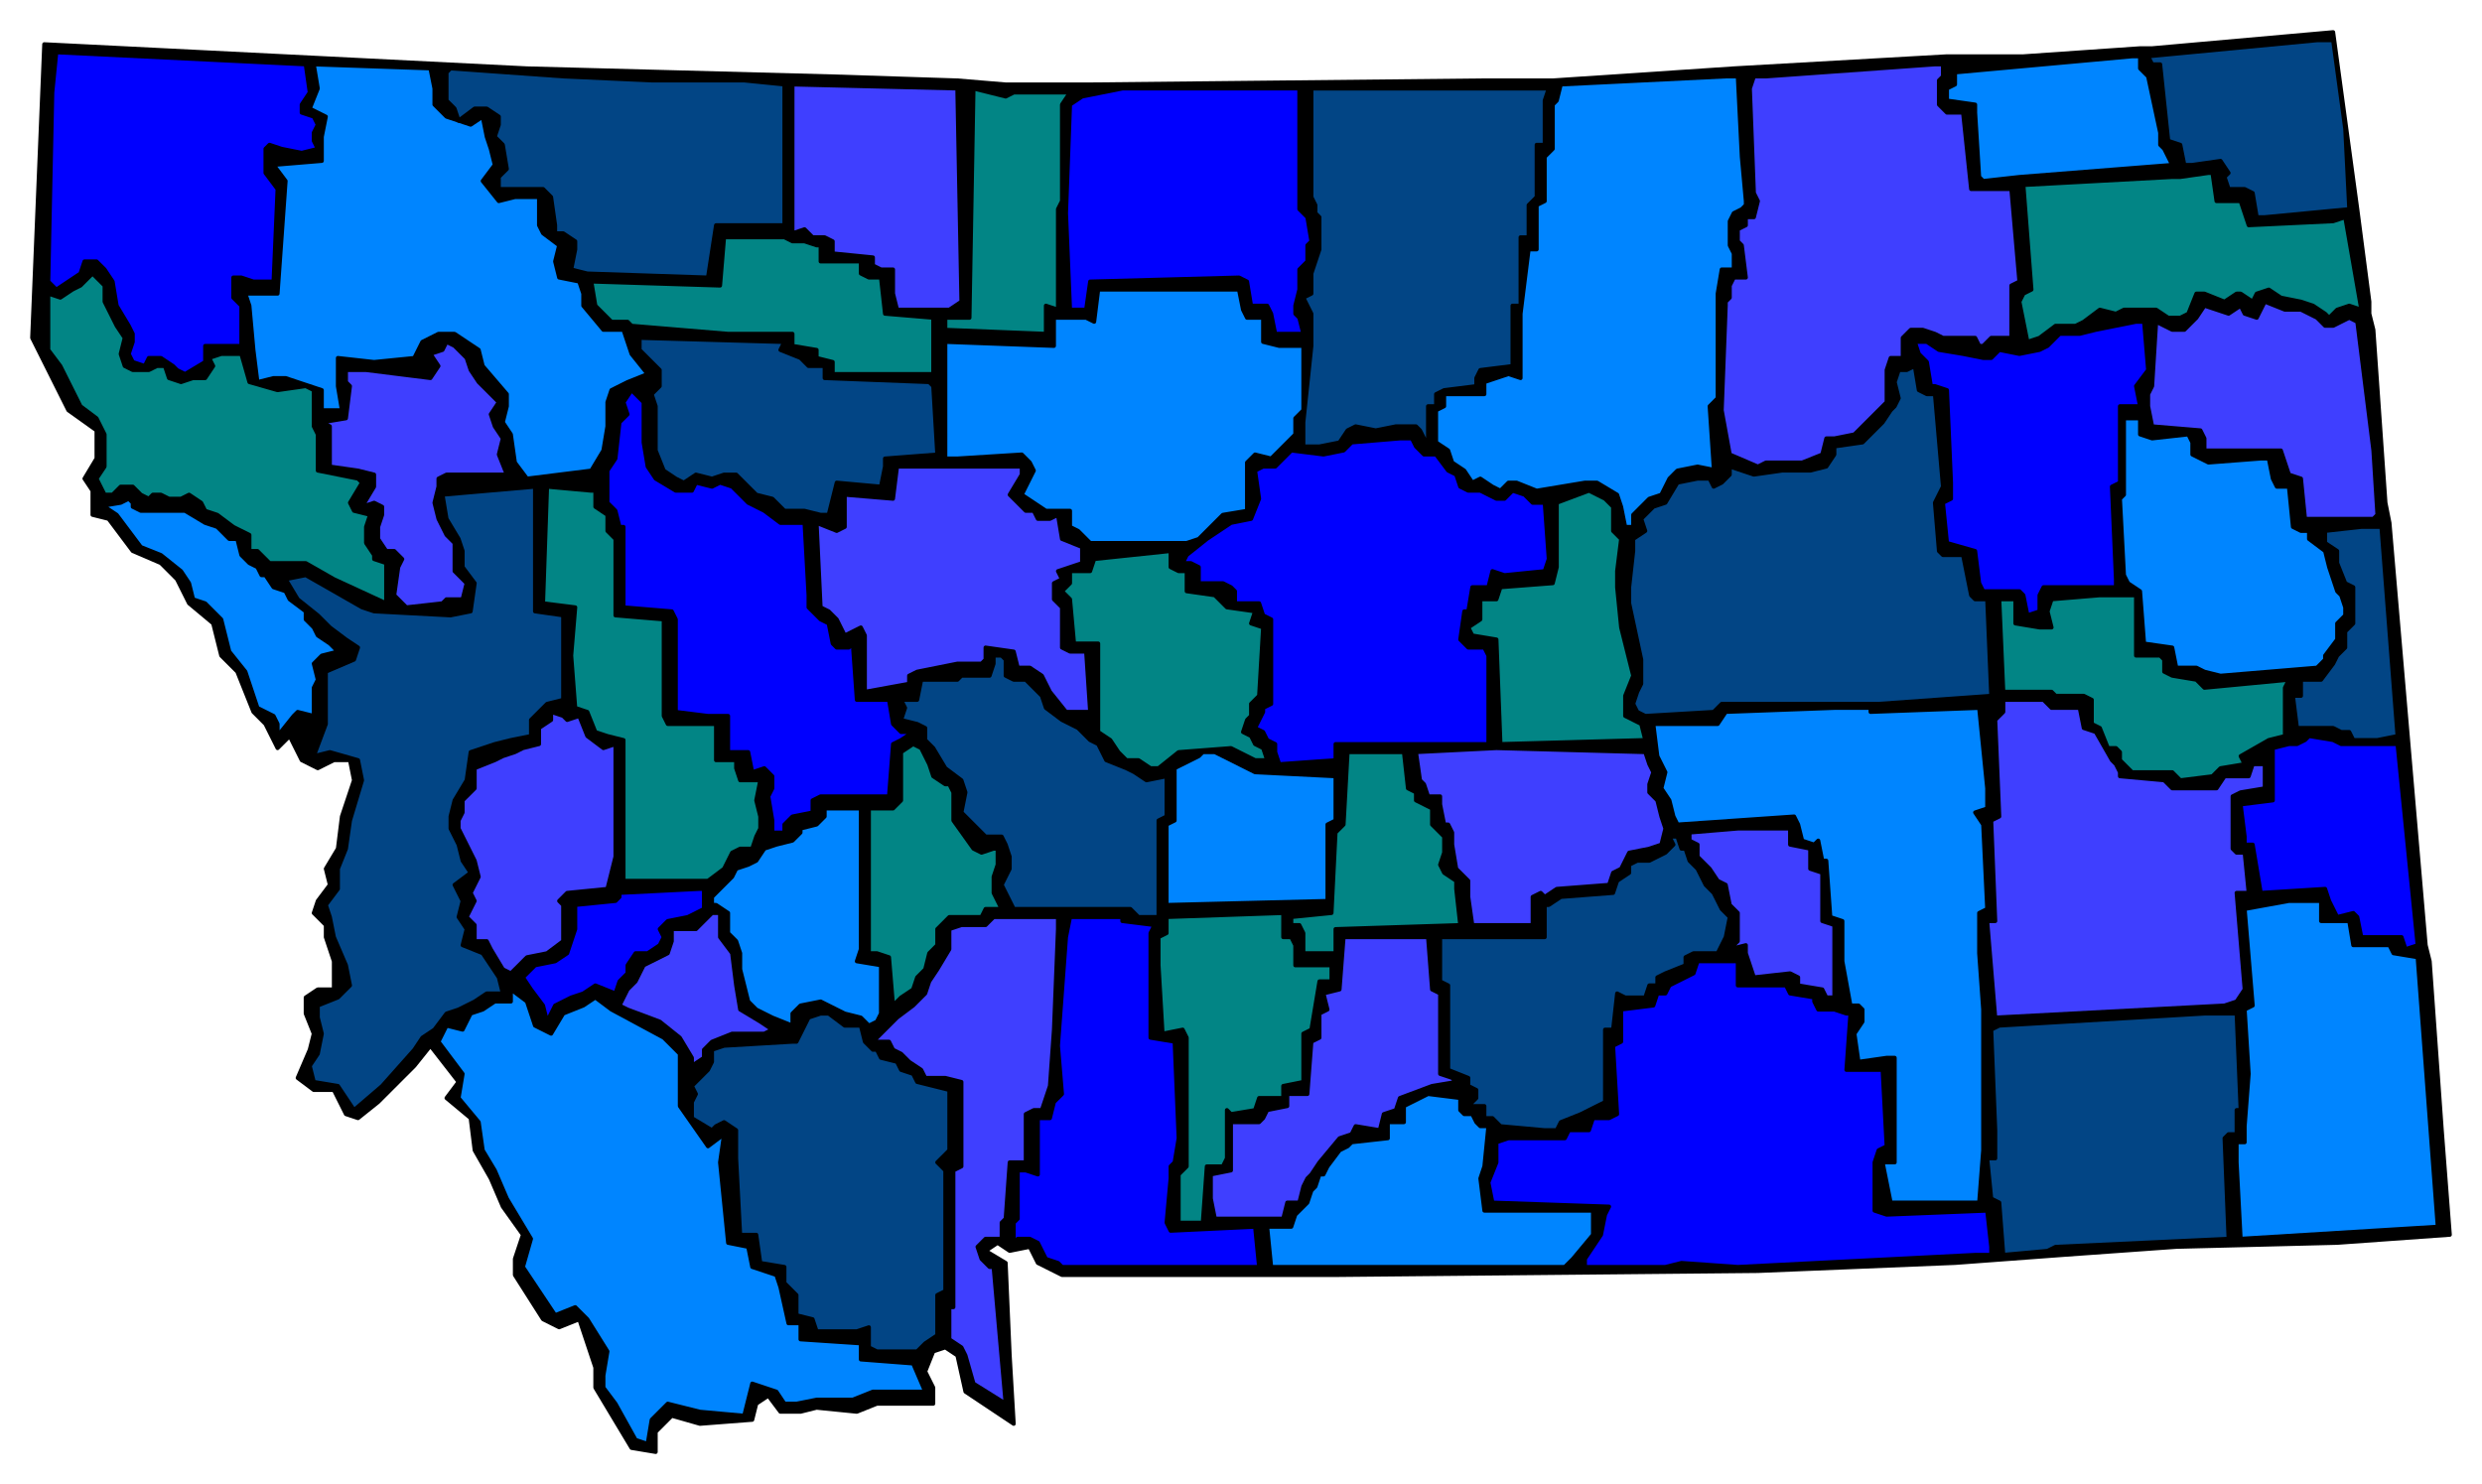
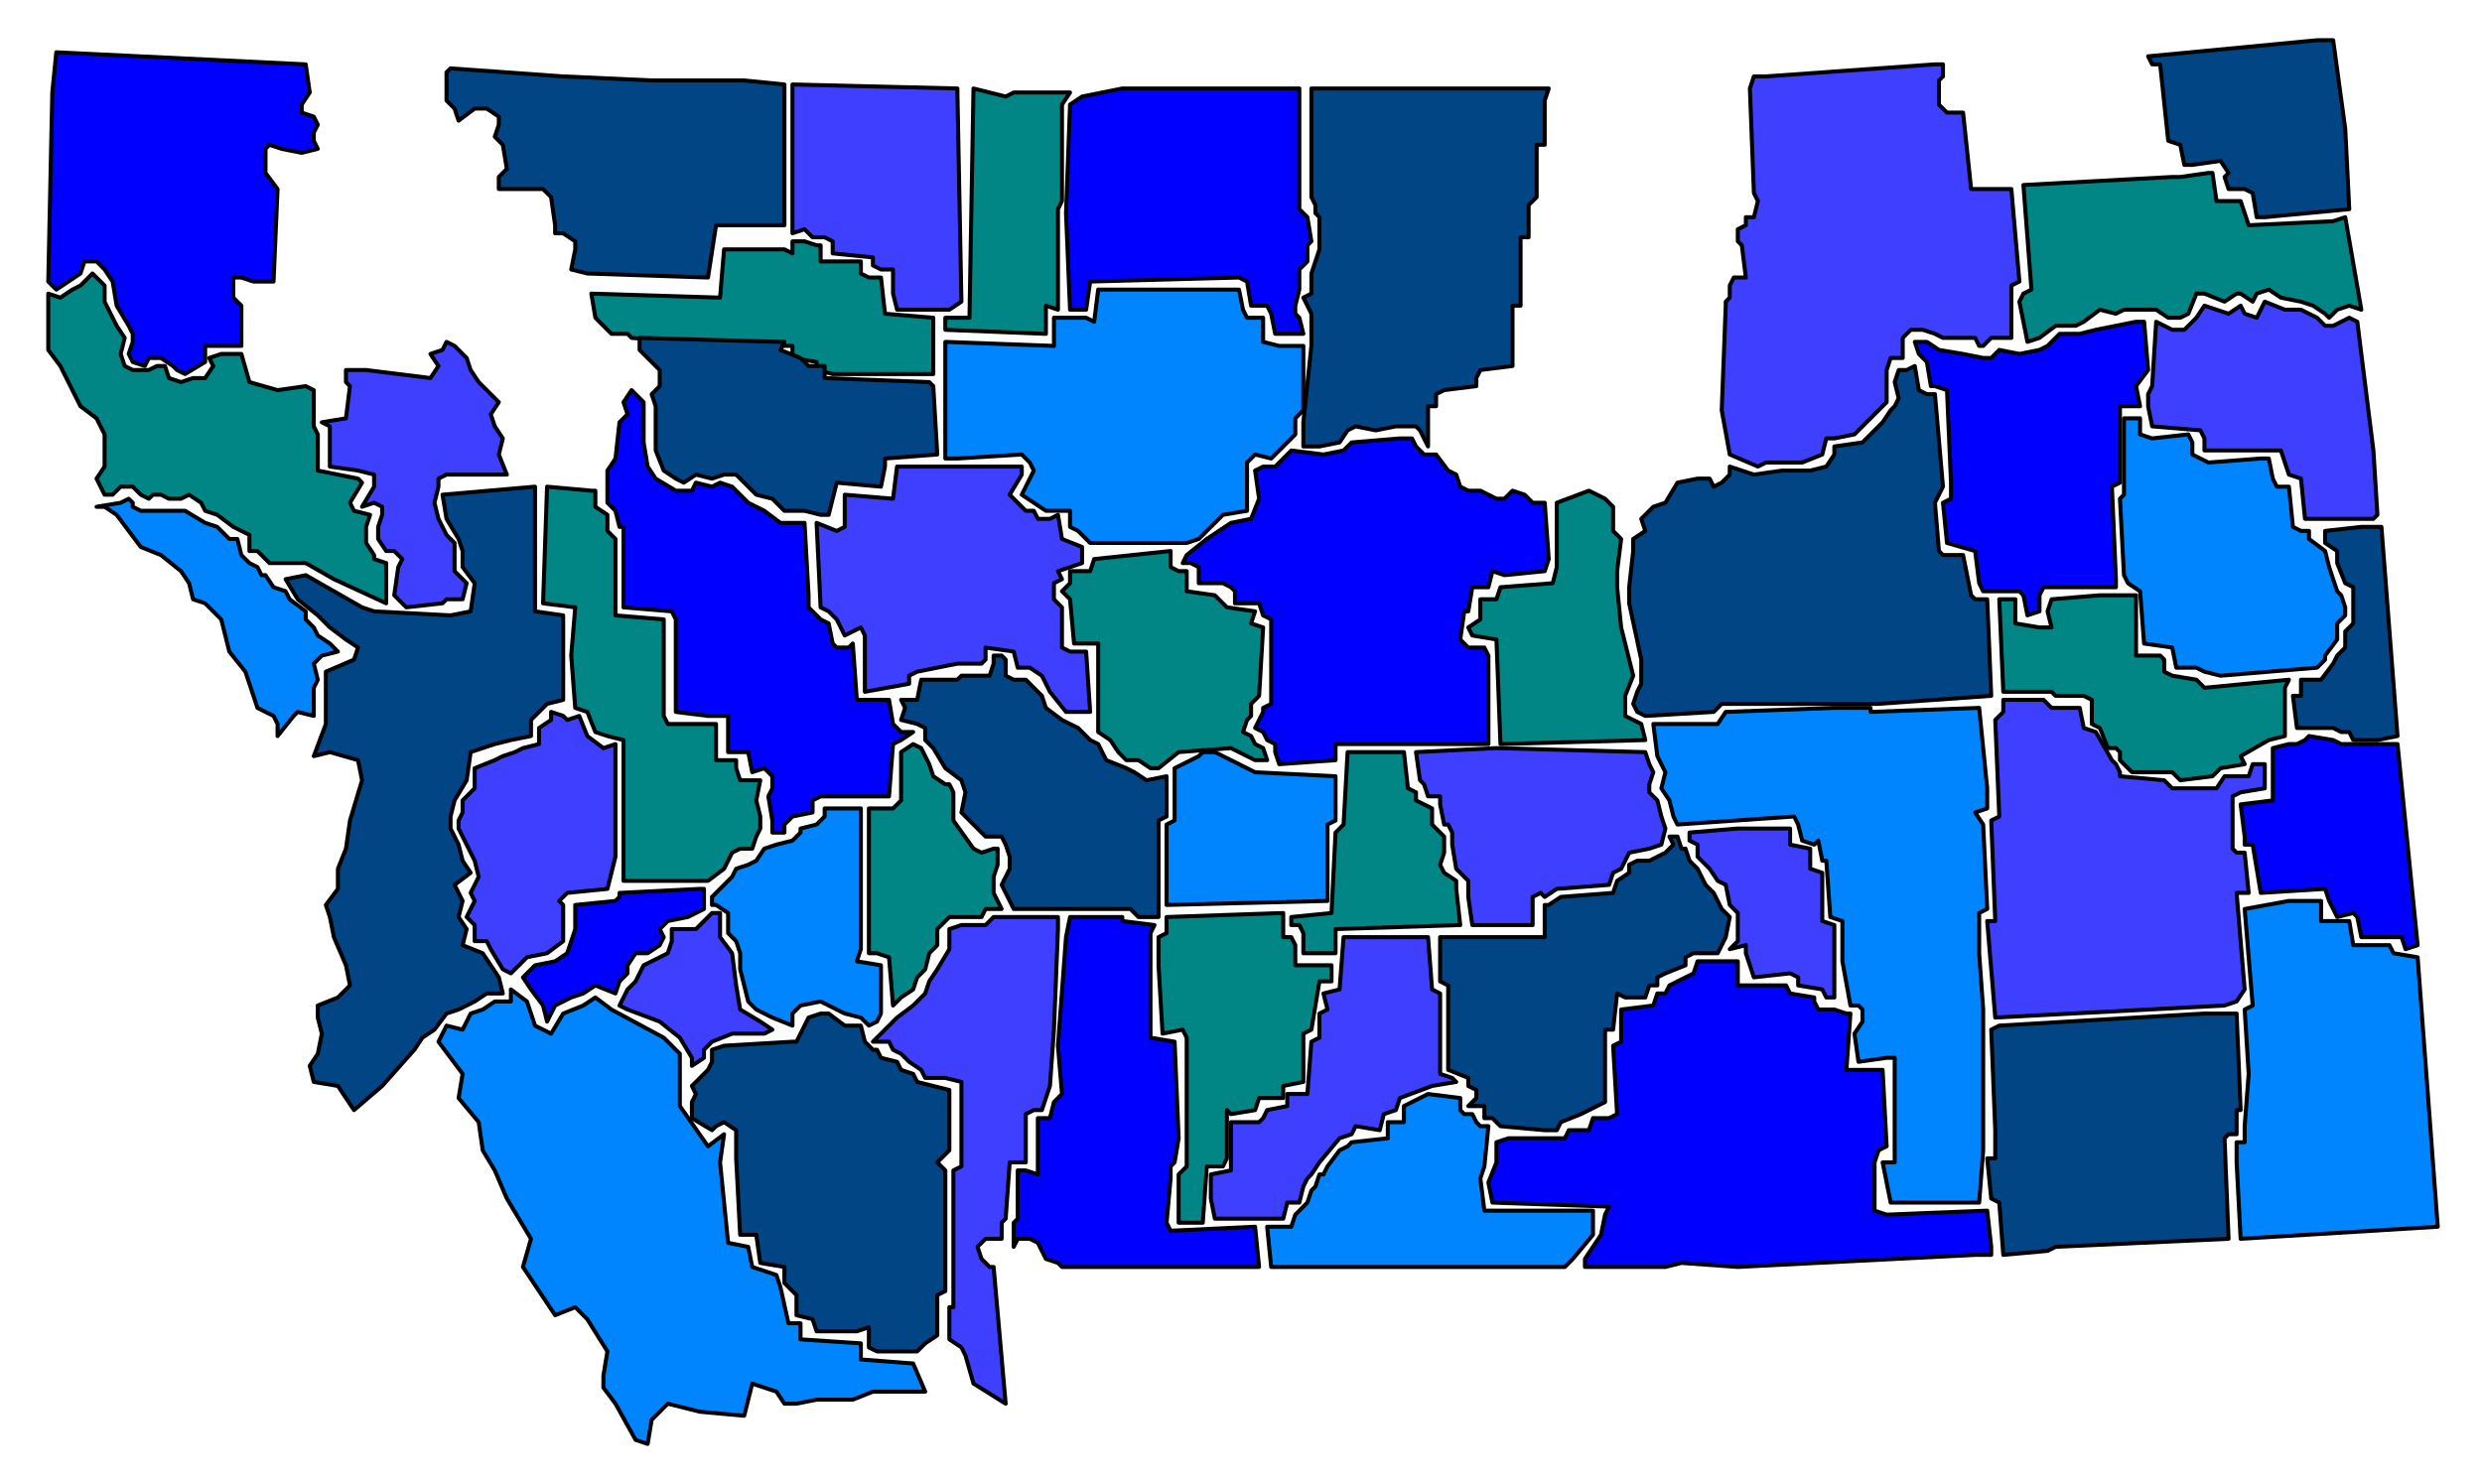
<svg xmlns="http://www.w3.org/2000/svg" fill-rule="evenodd" height="369" preserveAspectRatio="none" stroke-linecap="round" width="617">
  <style>.pen0{stroke:#000;stroke-width:1;stroke-linejoin:round}.brush2{fill:#024585}.brush3{fill:#00f}.brush4{fill:#0085ff}.brush5{fill:#3f3fff}.brush6{fill:#028585}</style>
-   <path class="pen0" style="fill:#000" d="m586 52 3 23v3l1 4 3 43 1 5 9 105 1 4 3 42 2 26-28 2-40 1-28 2-27 2-49 2-105 1h-68l-6-3-2-4-5 1-3-2-3 2 5 3 1 23 1 17-12-8-2-9-3-2-3 1-2 5 2 4v4h-14l-5 2-10-1-4 1h-5l-3-4-3 2-1 4-13 1-7-2-4 4v5l-6-1-9-15v-5l-4-12-5 2-4-2-7-11v-4l2-6-5-7-3-7-4-7-1-8-6-5 3-4-7-9-4 5-9 9-5 4-3-1-3-6h-5l-4-3 3-7 1-4-2-5v-4l3-2h4v-7l-2-6v-3l-3-3 1-3 3-4-1-4 3-5 1-8 3-9-1-5h-4l-4 2-4-2-3-6-3 3-3-6-3-3-4-10-4-4-2-8-6-5-3-6-4-4-7-3-6-8-4-1v-6l-2-3 3-5v-7l-7-5-9-18 3-73 120 6 76 2 31 1 12 1h21l97-1h18l45-3 53-3h19l29-2h3l45-4 6 44z" />
  <path class="pen0 brush2" d="m583 32 1 20-21 2h-2l-1-6-2-1h-4l-1-3 1-1-2-3-7 1h-2l-1-5-3-1-2-19h-2l-1-2 42-4h4l3 22z" />
  <path class="pen0 brush3" d="m76 16 1 7-2 3v2l3 1 1 2-1 2v2l1 2-4 1-5-1-3-1-1 1v6l3 4-1 23h-5l-3-1h-2v5l2 2v10h-9v4l-5 3-2-1-1-1-3-2h-3l-1 2-3-1-1-2 1-3v-2l-1-2-3-5-1-6-2-3-2-2h-3l-1 3-3 2-3 2-2-2 1-47 1-10 62 3z" />
-   <path class="pen0 brush4" d="m532 17 2 2 3 14v3l1 1 2 4-38 3-9 1-1-1-1-16v-2l-7-1v-3l2-1v-3l44-4h2v3zm-424 5v4l3 3 6 2 3-2 1 5 1 3 1 4-3 4 4 5 4-1h6v7l1 2 4 3-1 4 1 4 5 1 1 3v3l5 6h5l2 6 4 5-5 2-4 2-1 3v6l-1 6-3 5-16 2-3-4-1-7-2-3 1-4v-3l-6-7-1-4-6-4h-4l-4 2-2 4-10 1-9-1v7l1 6h-5v-5l-9-3h-3l-4 1-1-8-1-11-1-3h8l2-28-3-4 12-1v-6l1-5-4-2 2-5-1-6 29 1 1 5z" />
  <path class="pen0 brush5" d="M483 17v2l-1 1v6l2 2h4l2 19h10l2 23-2 1v13h-5l-2 2h-1l-1-2h-8l-2-1-3-1h-3l-2 2v5h-3l-1 3v8l-8 8-5 1h-2l-1 4-5 2h-9l-2 1-7-3-2-11 1-26v-1l1-1v-3l1-2h3l-1-8-1-1v-3l2-1v-2h2l1-4-1-2-1-26 1-3h3l42-3h2v1z" />
  <path class="pen0 brush2" d="M162 20h23l10 1v35h-17l-2 13-30-1-4-1 1-5v-2l-3-2h-2v-2l-1-7-2-2h-11v-3l2-2-1-6-2-2 1-3v-2l-3-2h-3l-4 3-1-3-2-2v-7l1-1 28 2 22 1z" />
-   <path class="pen0 brush4" d="m433 39 1 11v1l-1 1-2 1-1 2v6l1 2v4h-3l-1 6v26l-2 2 1 15 1 1-5-1-5 1-2 2-2 4-3 1-4 4v3h-2l-1-5-1-3-5-3h-3l-12 2-5-2h-2l-2 2-2-1-3-2-2 1-2-3-3-2-1-3-3-2v-8l2-1v-3h10v-3l6-2 3 1V78l2-16h2V51l2-1V39l2-2V26l1-1 1-4 41-2h3l1 20z" />
  <path class="pen0 brush5" d="m238 23 1 52-3 2h-13l-1-4v-6h-3l-2-1v-2l-10-1v-3l-2-1h-3l-2-2-3 1V21l41 1v1z" />
  <path class="pen0 brush2" d="M384 25v11h-2v13l-2 2v8h-2v17h-2v15l-8 1-1 2v2l-8 1-2 1v3h-2v10l-2-4-1-1h-5l-5 1-5-1-2 1-2 3-5 1h-4v-6l2-19v-8l-2-4 2-1v-5l1-3 1-3v-8l-1-1v-2l-1-2V22h59l-1 3z" />
  <path class="pen0 brush6" d="M252 23h14l-2 3v24l-1 2v25l-3-1v7l-25-1v-3h6l1-57 8 2 2-1z" />
  <path class="pen0 brush3" d="M323 27v25l2 2 1 6-1 1v4l-2 2v5l-1 4v2l1 1 1 4h-7l-1-5-1-2h-4l-1-6-2-1-37 1-1 7h-4l-1-24 1-27 3-2 10-2h44v5z" />
-   <path class="pen0 brush6" d="M551 50h6l2 6 21-1 3-1 4 23-3-1-3 1-2 2-1-1-3-2-3-1-5-1-3-2-3 1-1 2-3-2h-1l-3 2-5-2h-2l-2 5-2 1h-3l-3-2h-8l-2 1-4-1-4 3-2 1h-5l-4 3-3 1-2-10 1-2 2-1-2-26 37-2h2l7-1h1l1 7zM197 60h3l3 1h1v4h10v3l2 1h3l1 9 12 1v14h-25v-3l-4-1v-2l-6-1v-3h-16l-24-2-1-1h-4l-2-2-2-2-1-6 32 1 1-12h15l2 1zM26 71v4l2 4 1 2 2 3-1 4 1 3 2 1h4l2-1h2l1 3 3 1 3-1h3l2-3-1-2 3-1h5l2 7 7 2 7-1 2 1v9l1 2v9l10 2 1 1-3 5 1 2 4 1-1 3v4l2 3v1l3 1v10l-13-6-7-4h-9l-1-1-2-2h-2v-4l-2-1-2-1-4-3-3-1-1-2-3-2-2 1h-3l-2-1h-2l-1 1-2-1-2-2h-3l-2 2h-2l-2-4 2-3v-8l-2-4-4-3-5-10-3-4V73l3 1 3-2 2-1 3-3 3 3z" />
+   <path class="pen0 brush6" d="M551 50h6l2 6 21-1 3-1 4 23-3-1-3 1-2 2-1-1-3-2-3-1-5-1-3-2-3 1-1 2-3-2h-1l-3 2-5-2h-2l-2 5-2 1h-3l-3-2h-8l-2 1-4-1-4 3-2 1h-5l-4 3-3 1-2-10 1-2 2-1-2-26 37-2h2l7-1h1l1 7zM197 60h3l3 1h1v4h10v3l2 1h3l1 9 12 1v14h-25l-4-1v-2l-6-1v-3h-16l-24-2-1-1h-4l-2-2-2-2-1-6 32 1 1-12h15l2 1zM26 71v4l2 4 1 2 2 3-1 4 1 3 2 1h4l2-1h2l1 3 3 1 3-1h3l2-3-1-2 3-1h5l2 7 7 2 7-1 2 1v9l1 2v9l10 2 1 1-3 5 1 2 4 1-1 3v4l2 3v1l3 1v10l-13-6-7-4h-9l-1-1-2-2h-2v-4l-2-1-2-1-4-3-3-1-1-2-3-2-2 1h-3l-2-1h-2l-1 1-2-1-2-2h-3l-2 2h-2l-2-4 2-3v-8l-2-4-4-3-5-10-3-4V73l3 1 3-2 2-1 3-3 3 3z" />
  <path class="pen0 brush4" d="m309 77 1 2h4v6l4 1h6v16l-2 2v4l-3 3-3 3-4-1-2 2v12l-6 1-6 6-3 1h-24l-3-3-2-1v-4h-6l-3-2-3-2 3-6-1-2-2-2-16 1h-3V85l27 1v-7h8l2 1 1-8h35l1 5z" />
  <path class="pen0 brush5" d="m572 77 4 2 2 2h2l4-2 2 1 2 16 2 16 1 16-1 1h-17l-1-10-3-1-2-6h-19v-3l-1-2-12-1-1-5v-3l1-2 1-16 4 2h3l3-3 2-3 6 2 3-2 1 2 3 1 2-4 5 2h4z" />
  <path class="pen0 brush3" d="m534 92-3 4 1 5h-5v19l-2 1 1 23v2h-18l-1 2v4l-3 1-1-5-1-1h-9l-1-2-1-8-7-2-1-10 2-1v-4l-1-23-3-1h-1l-1-6-2-2-1-3h3l3 2 6 1 5 1h2l2-2 5 1 5-1 2-1 3-3h5l4-1 10-2h2l1 12z" />
  <path class="pen0 brush2" d="m195 85-1 2 5 2 2 2h4v3l26 1 1 1 1 17-13 1v2l-1 5-11-1-2 8h-2l-4-1h-5l-3-3-4-1-5-5h-3l-3 1-4-1-3 2-2-1-3-2-2-5v-11l-1-3 2-2v-4l-5-5v-3l35 1h1z" />
  <path class="pen0 brush5" d="m116 89 1 3 2 3 5 5-2 3 1 3 2 3-1 4 2 5h-15l-2 1v2l-1 4 1 4 2 4 2 2v7l3 3-1 4h-4l-1 1-9 1-3-3 1-7 1-2-2-2h-2l-2-3v-3l1-3v-2l-2-1-3 1 3-5v-3l-4-1-7-1v-10l-2-1 6-1 1-8-1-1v-3h5l16 2 2-3-2-3 3-1 1-2 2 1 3 3z" />
  <path class="pen0 brush2" d="m477 97 2 1h2l2 23-2 4 1 12 1 1h5l2 10 1 1h3l1 24-28 2h-39l-2 2-17 1-2-1-1-2 1-3 1-2v-6l-3-14v-4l1-9v-3l3-2-1-3 3-3 3-1 3-5 5-1h3l1 2 2-1 2-2v-2l6 2 7-1h7l4-1 2-3v-2l7-1 5-5 2-3 1-1 1-2-1-4 1-3h2l2-1 1 6z" />
  <path class="pen0 brush3" d="M160 100v10l1 6 2 3 5 3h4l1-2 4 1 2-1 3 1 4 4 4 2 4 3h6l1 18v3l3 3 2 1 1 5 1 1h3l1-1 1 14h8l1 6 2 2h3l-3 2-2 1-1 13h-17l-2 1v3l-5 1-2 2v2h-3v-3l-1-6 1-2v-3l-2-2-3 1-1-5h-5v-9h-5l-8-1v-23l-1-2-12-1v-20h-1l-1-4-2-2v-8l2-3 1-9 2-2-1-3 2-3 3 3z" />
  <path class="pen0 brush4" d="m532 108 3 1 9-1 1 2v3l4 2 13-1h2l1 5 1 2h3l1 10 2 1h2v2l4 3 1 4 1 3 1 3 1 1 1 3v2l-2 2v4l-3 4v1l-2 2-24 2-4-1-2-1h-5l-1-5-7-1-1-13-3-2-1-2-1-19 1-1v-19h4v4z" />
  <path class="pen0 brush3" d="m352 111 2 2h3l3 4 2 1 1 3 2 1h3l4 2h2l2-2 3 1 2 2h3l1 14-1 3-10 1-3-1-1 4h-4l-1 6h-1l-1 7 2 2h4l1 2v22h-38v4l-14 1-1-3v-2l-2-1-1-2-2-1 2-4v-1l2-1v-21l-2-1-1-3h-6v-3l-1-1-2-1h-6v-4l-2-1h-2l1-2 5-4 6-4 5-1 2-5-1-7 2-1h3l4-4 8 1 5-1 2-2 12-1h3l1 2z" />
  <path class="pen0 brush5" d="M254 116v2l-3 5 4 4h2l1 2h3l2-1 1 6 5 2v4l-3 1-3 1 1 2-2 1v4l2 2v10l2 1h4l1 15h-6l-4-5-2-4-3-2h-3l-1-4-7-1v3l-1 1h-6l-10 2-2 1v2l-11 2v-14l-1-2-2 1-2 1-2-4-2-2-2-1-1-21 5 2 2-1v-8l12 1 1-8h31z" />
  <path class="pen0 brush2" d="m133 152 7 1v21l-4 1-4 4v4l-5 1-4 1-6 2-1 7-3 5-1 4v3l2 4 1 4 2 3-4 3 2 4-1 4 2 3-1 4 5 2 4 6 1 4h-4l-3 2-4 2-3 1-3 4-3 2-2 3-8 9-7 6-4-6-6-1-1-4 2-3 1-5-1-4v-3l5-2 3-3-1-5-3-7-1-5-1-3 3-4v-5l2-5 1-7 3-10-1-5-7-2-4 1 3-8v-13l7-3 1-3-3-2-4-3-3-3-5-4-3-5 5-1 14 8 3 1 19 1 5-1 1-7-3-4v-4l-1-3-3-5-1-6 23-2v31z" />
  <path class="pen0 brush6" d="M148 122v4l3 2v4l2 2v19l12 1v24l1 2h12v9h5v2l1 3h5l-1 5 1 4v3l-1 2-1 3h-3l-2 1-2 4-4 3h-21v-35l-4-1-3-1-2-5-3-1-1-13 1-12-8-1 1-29 11 1h1zm253 4v6l2 2-1 8v4l1 10 3 12-2 5v5l4 2 1 4-36 1-1-26-6-1-1-2 3-2v-5h4l1-3 13-1 1-4v-16l8-3 4 2 2 2z" />
  <path class="pen0 brush4" d="m33 126 2 1h11l5 3 3 1 3 3h2l1 4 2 2 2 1 1 2h1l2 3 3 1 1 2 4 3v2l2 2 1 2 3 2 2 2-4 1-2 2 1 4-1 2v7l-4-1-1 1-4 5v-3l-1-2-4-2-3-9-4-5-2-8-4-4-3-1-1-4-2-3-5-4-5-2-6-8-3-2h-2l6-1 2-1 1 1v1z" />
  <path class="pen0 brush2" d="m596 183-5 1h-6l-1-2h-2l-2-1h-9l-1-8h2v-4h5l3-4 1-2 2-2v-4l2-2v-9l-2-1-2-5v-3l-3-2v-3l9-1h5l4 52z" />
  <path class="pen0 brush6" d="m291 141 2 1h2v5l7 1 3 3 7 1-1 3 3 1-1 17-2 2v3l-1 1-1 3 2 1 1 2 2 1 1 3h-3l-6-3-13 1-5 4h-2l-3-2h-3l-2-2-2-3-3-2v-22h-6l-1-11-2-2 2-2v-3h5l1-3 19-2v4zm240 19v3h6l1 1v3l2 1 6 1 2 2 21-2-1 2v12l-4 1-7 4 1 2-6 1-2 2-8 1-2-2h-10l-3-3v-2l-1-1h-2l-2-5-2-1v-6l-2-1h-7l-1-1h-12l-1-23h4v6l6 1h3l-1-4 1-3 12-1h9v12z" />
  <path class="pen0 brush2" d="M250 164v4l2 1h3l4 4 1 3 4 3 4 2 3 3 2 1 2 4 5 2 2 1 3 2 5-1v10l-2 1v24h-5l-2-2h-29l-3-6 2-4v-3l-1-3-1-2h-4l-6-6 1-5-1-3-4-3-3-5-2-2v-3l-2-1-4-1 1-3-1-2h4l1-5h9l1-1h7l1-3v-2h2l1 1z" />
  <path class="pen0 brush5" d="M510 176h7l1 5 3 1 4 7 1 1 1 2v1l11 1 2 2h11l2-3h6l1-3h3v6l-6 1-2 1v13l1 1h2l1 10h-3l2 24-2 3-3 1-57 3-2-24h2l-1-25 2-1-1-24 2-2v-3h10l2 2z" />
  <path class="pen0 brush4" d="m465 177 27-1 2 20v5l-3 1 2 3 1 21-2 1v10l1 14v35l-1 13h-22l-2-10h3v-26h-2l-7 1-1-7 2-3v-3l-1-1h-2l-2-11v-10l-3-1-1-14h-1l-1-5-1 1-3-1-1-4-1-2-29 2-1-2-1-4-2-3 1-4-2-4-1-8h16l2-3 27-1h9v1z" />
  <path class="pen0 brush5" d="m141 179 3-1 2 5 4 3 3-1v28l-1 4-1 4-10 1-2 2 1 1v9l-4 3-5 1-4 4-2-1-3-5-1-2h-3v-4l-2-2 1-2 1-2-1-2 2-4-1-4-1-2-2-4-1-2v-2l1-2v-3l3-3v-5l5-2 2-1 3-1 2-1 4-1v-4l3-2v-2l3 1 1 1z" />
  <path class="pen0 brush3" d="M582 185h14l5 50-3 1-1-3h-10l-1-5-1-1-4 1-2-4-1-3-16 1-2-12h-2v-2l-1-8 8-1v-13l4-1h2l2-1 1-1 6 1 2 1z" />
  <path class="pen0 brush6" d="m231 190 1 3 3 2h1l1 2v7l5 7 2 1 3-1h1v4l-1 3v4l2 4h-4l-1 2h-8l-3 3v4l-2 2-1 4-2 2-1 3-3 2-2 2-1-12-3-1h-2v-36h6l2-2v-12l3-2 2 1 2 4z" />
  <path class="pen0 brush5" d="m410 190 1 2-1 3v2l2 2 1 4 1 3-1 4-3 1-5 1-2 4-2 1-1 3-13 1-3 2-1-1-2 1v7h-15l-1-7v-4l-2-2-1-1-1-6v-3l-1-2h-1l-1-5v-2h-3l-1-3-1-1-1-7 20-1 37 1 1 3z" />
  <path class="pen0 brush6" d="m350 196 2 1v2l4 2v4l3 3v4l-1 3 1 2 3 2v2l1 9-31 1v6h-8v-5l-1-2h-2v-2l10-1 1-20 2-2 1-18h14l1 9z" />
  <path class="pen0 brush4" d="m310 191 2 1 20 1v11l-2 1v19l-40 1v-20l2-1v-13l6-3 1-1h3l8 4zm-96 45-1 3 6 1v12l-1 2-2 1-2-2-4-1-4-2-2-1-5 1-2 2v3l-5-2-4-2-2-2-2-8v-4l-1-3-2-2v-5l-3-2h-1v-2l5-5 1-2 3-1 2-1 2-3 3-1 4-1 2-2v-1l4-1 2-2v-2h9v35z" />
  <path class="pen0 brush5" d="m445 210 5 1v5l3 1v12l3 1v18h-2l-1-2-6-1v-2l-2-1-9 1-2-6v-2l-4 1 2-2v-7l-2-2-1-5-2-1-2-3-3-3v-3l-2-1v-2l12-1h13v4z" />
  <path class="pen0 brush2" d="m417 208 1 3h1l1 3 2 2 2 4 2 2 2 4 2 2-1 5-2 4h-6l-2 1v2l-5 2-2 1v2h-2l-1 3h-5l-2-1-1 9h-2v18l-4 2-2 1-5 2-1 2h-3l-11-1-2-2h-2v-3h-4l2-2v-2l-2-1v-2l-5-2v-21l-2-1v-11h26v-8h1l3-2 13-1 1-3 3-2v-2l2-1h3l4-2 2-2-1-2h2z" />
  <path class="pen0 brush3" d="M175 221v5l-4 2-5 1-2 2 1 2-1 2-3 2h-3l-2 3v2l-2 2-1 3-5-2-3 2-3 1-4 2-2 4-1-4-3-4-2-3 3-3 5-1 3-2 2-6v-6l10-1 1-1v-1l20-1h1z" />
  <path class="pen0 brush4" d="M577 229h7l1 6h9l1 2 6 1 5 67-49 3-1-19v-5h2v-4l1-13-1-16 2-1-2-24 11-2h8v5z" />
  <path class="pen0 brush6" d="M319 230v3h2l1 2v5h9v4h-3l-1 6-1 6-2 1v12l-5 1v3h-6l-1 3-6 1-1-1v12l-1 2h-4l-1 14h-6v-12l2-2v-32l-1-2-5 1-1-17v-7l2-1v-4l29-1v3z" />
  <path class="pen0 brush5" d="M179 230v3l3 4 1 8 1 6 5 3 3 2-2 1h-8l-5 2-2 2v2l-3 2v-2l-3-5-5-4-8-3-2-1 2-4 2-2 2-4 6-3 1-3v-3h6l4-4h2v3z" />
  <path class="pen0 brush3" d="m279 229 8 1-1 2v26l6 1 1 24-1 6-1 1v3l-1 11 1 2 21-1 1 10h-49l-1-1-3-1-2-4-2-1h-3l-1 2v-6l1-1v-12h2l3 1v-14h3l1-4 2-2-1-12 2-27 1-5h13v1z" />
  <path class="pen0 brush5" d="m263 231-1 25-1 14-2 6h-2l-2 1v12h-4l-1 14-1 1v4h-4l-2 2 1 3 2 2h1l3 34-8-5-2-7-1-2-3-2v-8h1v-34l2-1v-21l-4-1h-5l-1-2-3-2-2-2-2-1-1-2h-4l2-2 4-4 4-3 3-3 1-3 2-3 3-5v-5l3-1h6l2-2h16v3zm93 15 2 1v20l3 1 1 1-6 1-8 3-1 3-3 1-1 4-6-1-1 2-3 1-5 6-2 3-1 1-1 2-1 4h-3l-1 4h-17l-1-5v-6l5-1v-12h7l1-1 1-2 5-1v-3h5l1-13 2-1v-6l2-1-1-4 4-1 1-13h21l1 13z" />
  <path class="pen0 brush3" d="M432 245h12l1 2 6 1v1l1 2h4l3 1h1l-1 14h9l1 19-2 1-1 3v12l3 1 25-1 1 9v2h-4l-59 3-14-1-4 1h-20v-2l4-6 1-5 1-2-29-1-1-5 2-5v-5l3-1h14l1-2h5l1-3h4l2-1-1-17 2-1v-8l8-1 1-3h2l1-2 4-2 2-1 1-3h10v6z" />
  <path class="pen0 brush4" d="m131 249 2 6 4 2 3-5 5-2 3-2 4 3 13 7 4 4v13l7 10 4-3-1 7 2 20 5 1 1 5 6 2 1 3 2 9h3v4l15 1v4l13 1 3 7h-13l-5 2h-9l-5 1h-3l-2-3-6-2-2 8-11-1-8-2-4 4-1 6-3-1-5-9-3-4v-3l1-6-5-8-3-3-5 2-6-9-2-3 2-7-6-10-3-7-3-5-1-7-5-6 1-6-3-4-3-4 2-4 4 1 2-4 3-1 3-2h4v-3l4 3z" />
  <path class="pen0 brush2" d="M557 276h-1v6h-2l-1 1 1 25-43 2-2 1-11 1-1-13-2-1-1-10h2v-7l-1-25 2-1 51-3h8l1 24zm-347-21h4l1 4 2 2h1l1 2 4 1 1 2 3 1 1 2 8 2v15l-1 1-2 2 2 2v30l-2 1v10l-3 2-2 2h-10l-2-1v-5l-3 1h-10l-1-3-4-1v-5l-1-1-2-2v-4l-6-1-1-7h-4l-1-19v-7l-3-2-2 1-1 1-5-3v-4l1-2-1-2 4-4 1-2v-3l3-1 17-1h1l3-6 3-1h2l4 3z" />
  <path class="pen0 brush4" d="m363 276 1 1h2l1 2 1 1h2l-1 10-1 3 1 8h27v6l-5 6-2 2h-73l-1-10h6l1-3 1-1 2-2 1-3 1-1 1-3h1l1-2 3-4 2-1 1-1 9-1v-4h4v-4l6-3 8 1v3z" />
</svg>